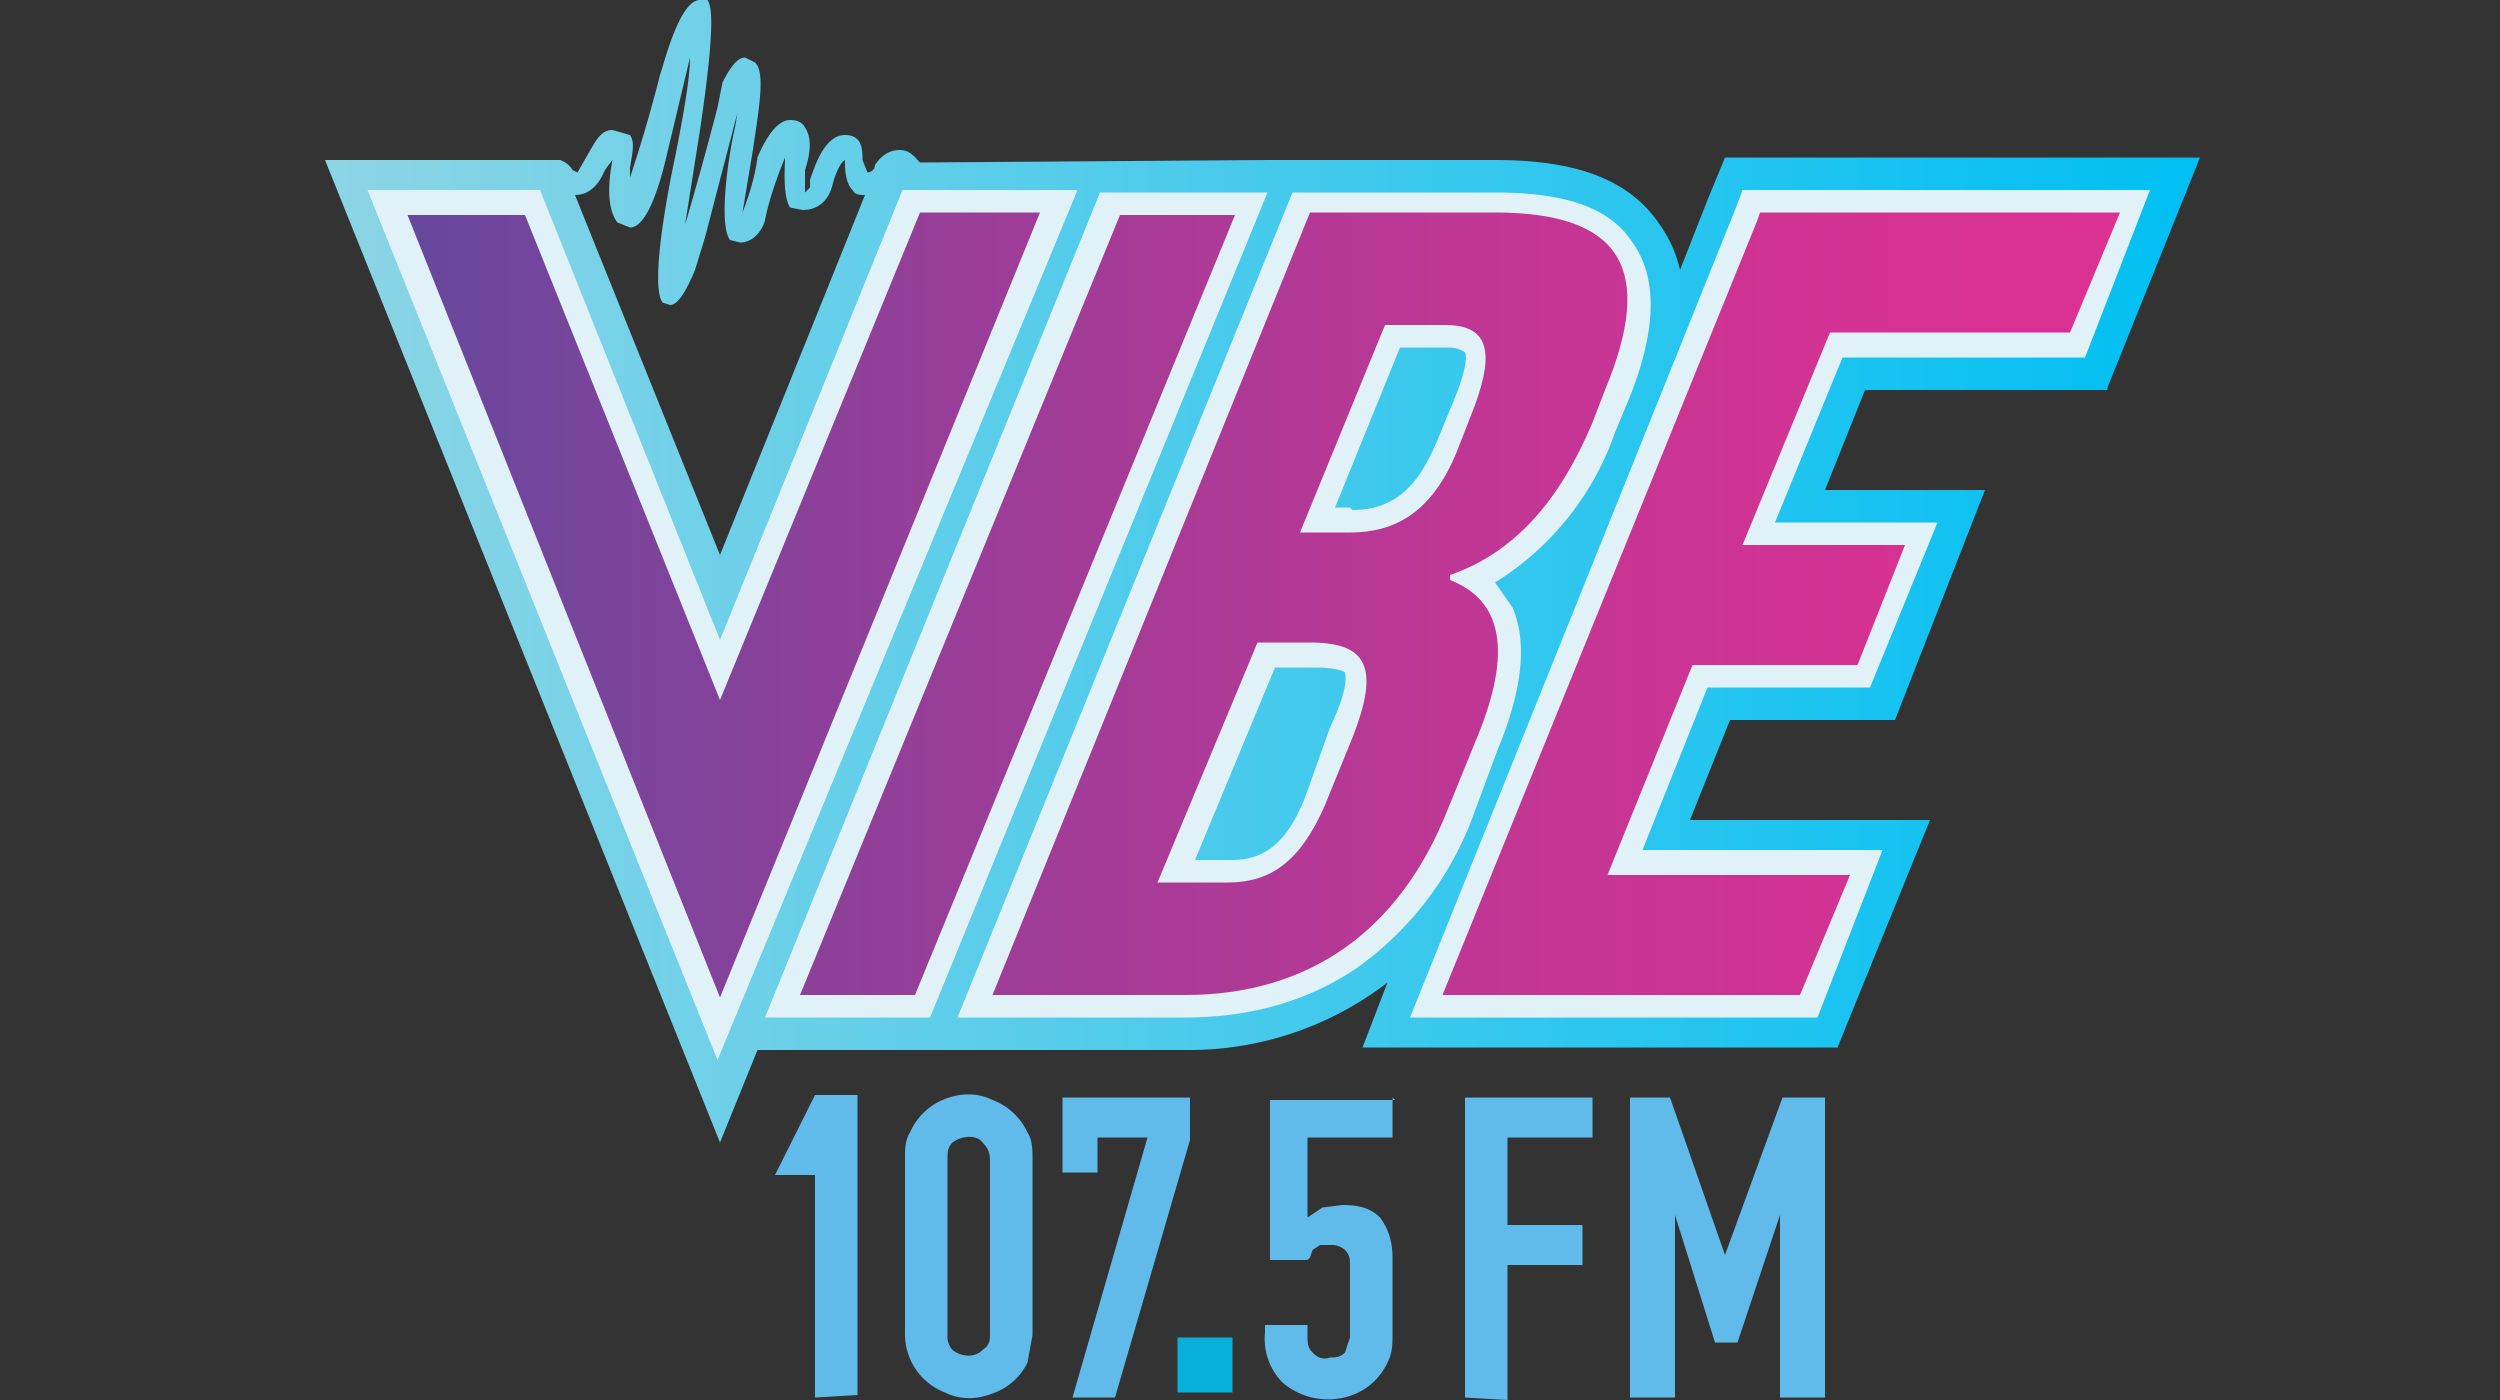
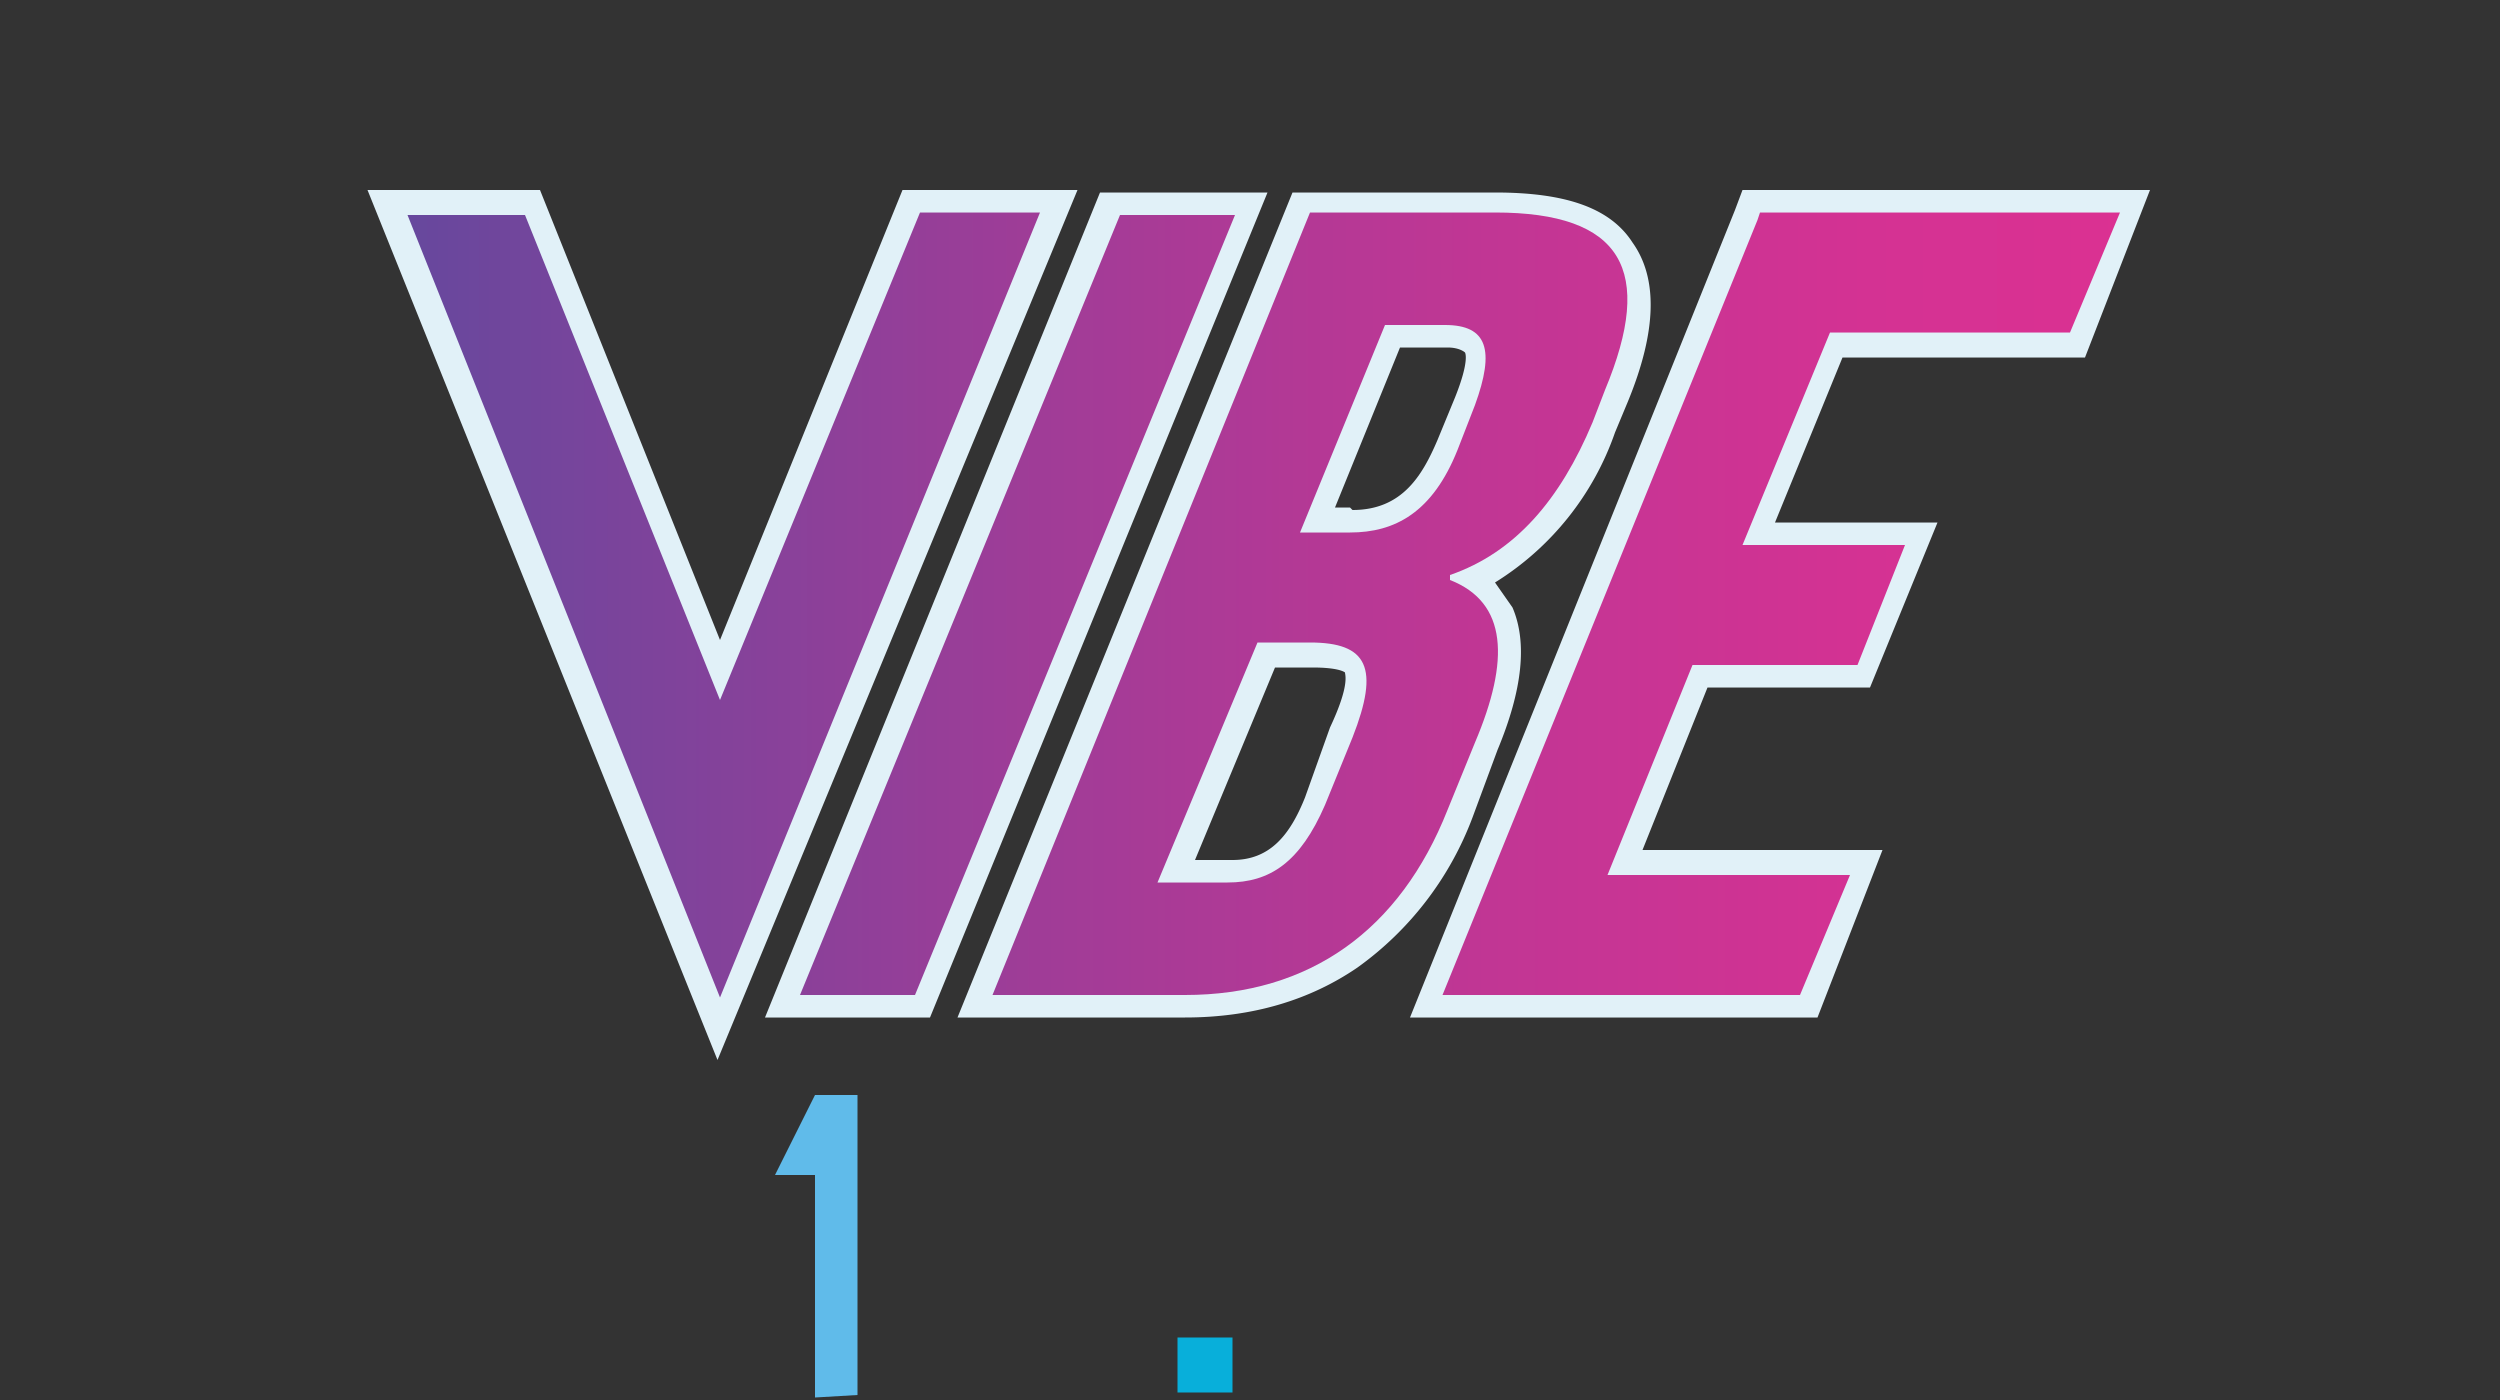
<svg xmlns="http://www.w3.org/2000/svg" width="100" height="56">
  <rect width="100%" height="100%" fill="#333333" stroke="none" />
  <defs>
    <linearGradient x1="0%" y1="50%" y2="50%" id="a">
      <stop stop-color="#8CD5E5" offset="0%" />
      <stop stop-color="#00BFF3" offset="100%" />
    </linearGradient>
    <linearGradient x1="0%" y1="50%" y2="50%" id="b">
      <stop stop-color="#66489D" offset="0%" />
      <stop stop-color="#75459C" offset="9%" />
      <stop stop-color="#A13C97" offset="38%" />
      <stop stop-color="#C13694" offset="63%" />
      <stop stop-color="#D43293" offset="85%" />
      <stop stop-color="#DB3192" offset="100%" />
    </linearGradient>
  </defs>
  <g fill="none" fill-rule="evenodd">
-     <path d="M71.3 15.5L75 6.3H56L55.3 8l-1.1 2.8a5 5 0 0 0-.8-1.8c-1.2-1.8-3.3-2.6-6.6-2.6h-9l-14 .1c-.2-.2-.4-.5-.8-.5-.5 0-.8.3-1 .6 0 .2-.2.3-.3.3l-.2-.5c0-.4 0-1-.7-1-.8 0-1.2 1.2-1.4 1.8v.3l-.2.2v-.9c.3-.9.2-1.4 0-1.7-.1-.2-.3-.3-.6-.3-.6 0-1.1 1-1.3 1.5-.1.8-.4 1.7-.6 2.2l.4-2.4c.3-2 .5-3.2.1-3.6l-.4-.2c-.3 0-.6.4-.9 1l-.2 1A146 146 0 0 1 14.4 9l.6-3.8c.7-4.7.4-5 .3-5.2L15 0c-.8 0-1.4 2.4-1.6 3a58 58 0 0 1-1.2 4.1v-.4c.1-.6.2-1 0-1.3l-.7-.2c-.5 0-.7.5-1 1l-.4.7-.2-.1a.9.9 0 0 0-.5-.4H0l15.8 39.3 1.5-3.7h17.1a13 13 0 0 0 8.1-2.7l-1 2.6h19l3.7-9.1h-9.6l1.6-4h6.6l3.6-9.2H60l1.6-4h9.7zm-55.5 6.7L10 7.8c.8 0 1.1-.8 1.2-1a6.5 6.5 0 0 1 .3-.4c-.2 1-.2 2 .2 2.5l.5.2c.7 0 1.2-1.8 1.4-2.6l1-4.2c0 .7-.2 2-.6 4-.3 1.4-1 5.1-.5 5.8l.3.1c.2 0 .5-.2 1-1.4l.4-1.3 1.3-5-.1.6c-.2.8-.7 3.8-.2 4.5l.4.1c.7 0 1-.8 1-.9.2-1 .6-2 .8-2.5 0 .4-.1 1.5.2 2l.5.1c.8 0 1.1-.6 1.2-1 .1-.4.3-.9.5-1v.1c0 .2 0 .8.3 1.1.1.2.3.2.5.2l-5.8 14.4z" fill="url(#a)" fill-rule="nonzero" transform="translate(13)" />
    <path d="M14.9 7.6h6.7l7.2 18 7.3-18h7L28.7 42.4l-14-34.8zm15.7 33.1L44 7.7h6.7l-13.5 33h-6.7zm7.7 0l13.4-33h8.1c2.8 0 4.6.6 5.5 2 1 1.4 1 3.5-.2 6.4l-.5 1.2a11.5 11.5 0 0 1-4.8 6l.7 1c.6 1.4.4 3.3-.6 5.7l-1 2.7a13 13 0 0 1-4.6 6c-1.9 1.3-4.2 2-6.9 2h-9.1zm11-6.3c1.5 0 2.3-1 2.9-2.5l1-2.8c.8-1.7.6-2.1.6-2.2 0 0-.2-.2-1.3-.2H51l-3.2 7.7h1.4zm4.8-14c2 0 2.8-1.4 3.4-2.8l.7-1.7c.6-1.5.4-1.8.4-1.8s-.2-.2-.7-.2H56l-2.6 6.4h.6zm2.3 20.3L69.4 8.4l.3-.8h16.3l-2.6 6.7h-9.7L71 20.9h6.5l-2.7 6.6h-6.5L65.7 34h9.6l-2.6 6.7H56.4z" fill="#E1F1F8" fill-rule="nonzero" />
    <path d="M3.3 8.6H8L15.8 28l8-19.5h4.8L15.8 39.9 3.3 8.6zm33.1 0h-4.6L19 39.8h4.6L36.4 8.6zm33.4 4.7l2-4.8H57.4l-.1.3-12.6 31H59l2-4.8h-9.7l3.4-8.4h6.6l1.9-4.8h-6.5l3.5-8.5h9.6zM26.7 39.8h7.7c5 0 8.6-2.6 10.5-7.4l1.1-2.7c1.4-3.3 1.3-5.6-1-6.5V23c2.6-.9 4.4-3 5.7-6.1l.5-1.3c2-4.8.7-7.1-4.4-7.1h-7.4L26.7 39.8zM39 21.3l3.4-8.3h2.4c1.7 0 2 1 1.2 3.2l-.7 1.8c-1 2.5-2.5 3.3-4.3 3.3h-2zm-5.7 14l4-9.6h2.1c2.3 0 2.8 1 1.7 3.8L40 32.2c-1 2.3-2.2 3.1-3.9 3.1h-2.8z" fill="url(#b)" fill-rule="nonzero" transform="translate(13)" />
    <path fill="#60BBEA" d="M32.6 55.9V47H31l1.6-3.2h1.7v12z" />
-     <path d="M41.1 45.3a2.5 2.5 0 0 0-1.4-1.3c-.6-.3-1.3-.3-2 0a2.5 2.5 0 0 0-1.3 1.3c-.2.3-.2.7-.2 1v7a2.5 2.5 0 0 0 1.6 2.4c.6.3 1.3.3 2 0a2.4 2.4 0 0 0 1.3-1.2l.2-1.1v-7c0-.4 0-.8-.2-1.1zm-1.5 8c0 .3 0 .5-.3.7-.3.3-.8.3-1.2 0a.8.8 0 0 1-.2-.6v-7c0-.3 0-.5.2-.7.4-.3 1-.3 1.2 0 .2.2.3.4.3.7v7z" fill="#60BBEA" fill-rule="nonzero" />
-     <path fill="#60BBEA" d="M42.9 55.9l3-10.4h-2v1.4h-1.4v-3h5.1v1.7l-3 10.3z" />
    <path fill="#08AFDA" d="M47.1 53.5h2.2v2.2h-2.2z" />
-     <path d="M55.7 43.9v1.6h-3.4v3.2l.6-.4.8-.1c.6 0 1.1.1 1.5.5.3.4.5.9.5 1.6v3c0 .5 0 .8-.2 1.2a2.5 2.5 0 0 1-1.4 1.3 2.8 2.8 0 0 1-2.8-.5 2.5 2.5 0 0 1-.7-2V53h1.7v.4c0 .3 0 .5.2.7.2.2.4.3.7.2.2 0 .4 0 .6-.2l.2-.6v-2.9c0-.2 0-.4-.2-.6a.8.8 0 0 0-.6-.2h-.4l-.3.2-.1.3-.1.1h-1.5V44h5zM58.6 55.9v-12h5.1v1.6h-3.4V49h3v1.6h-3V56zM65.2 55.9v-12h1.6l2.2 6.3 2.3-6.3H73v12h-1.8v-7.3l-1.7 5.1h-.9L67 48.6v7.3z" fill="#60BBEA" />
  </g>
</svg>